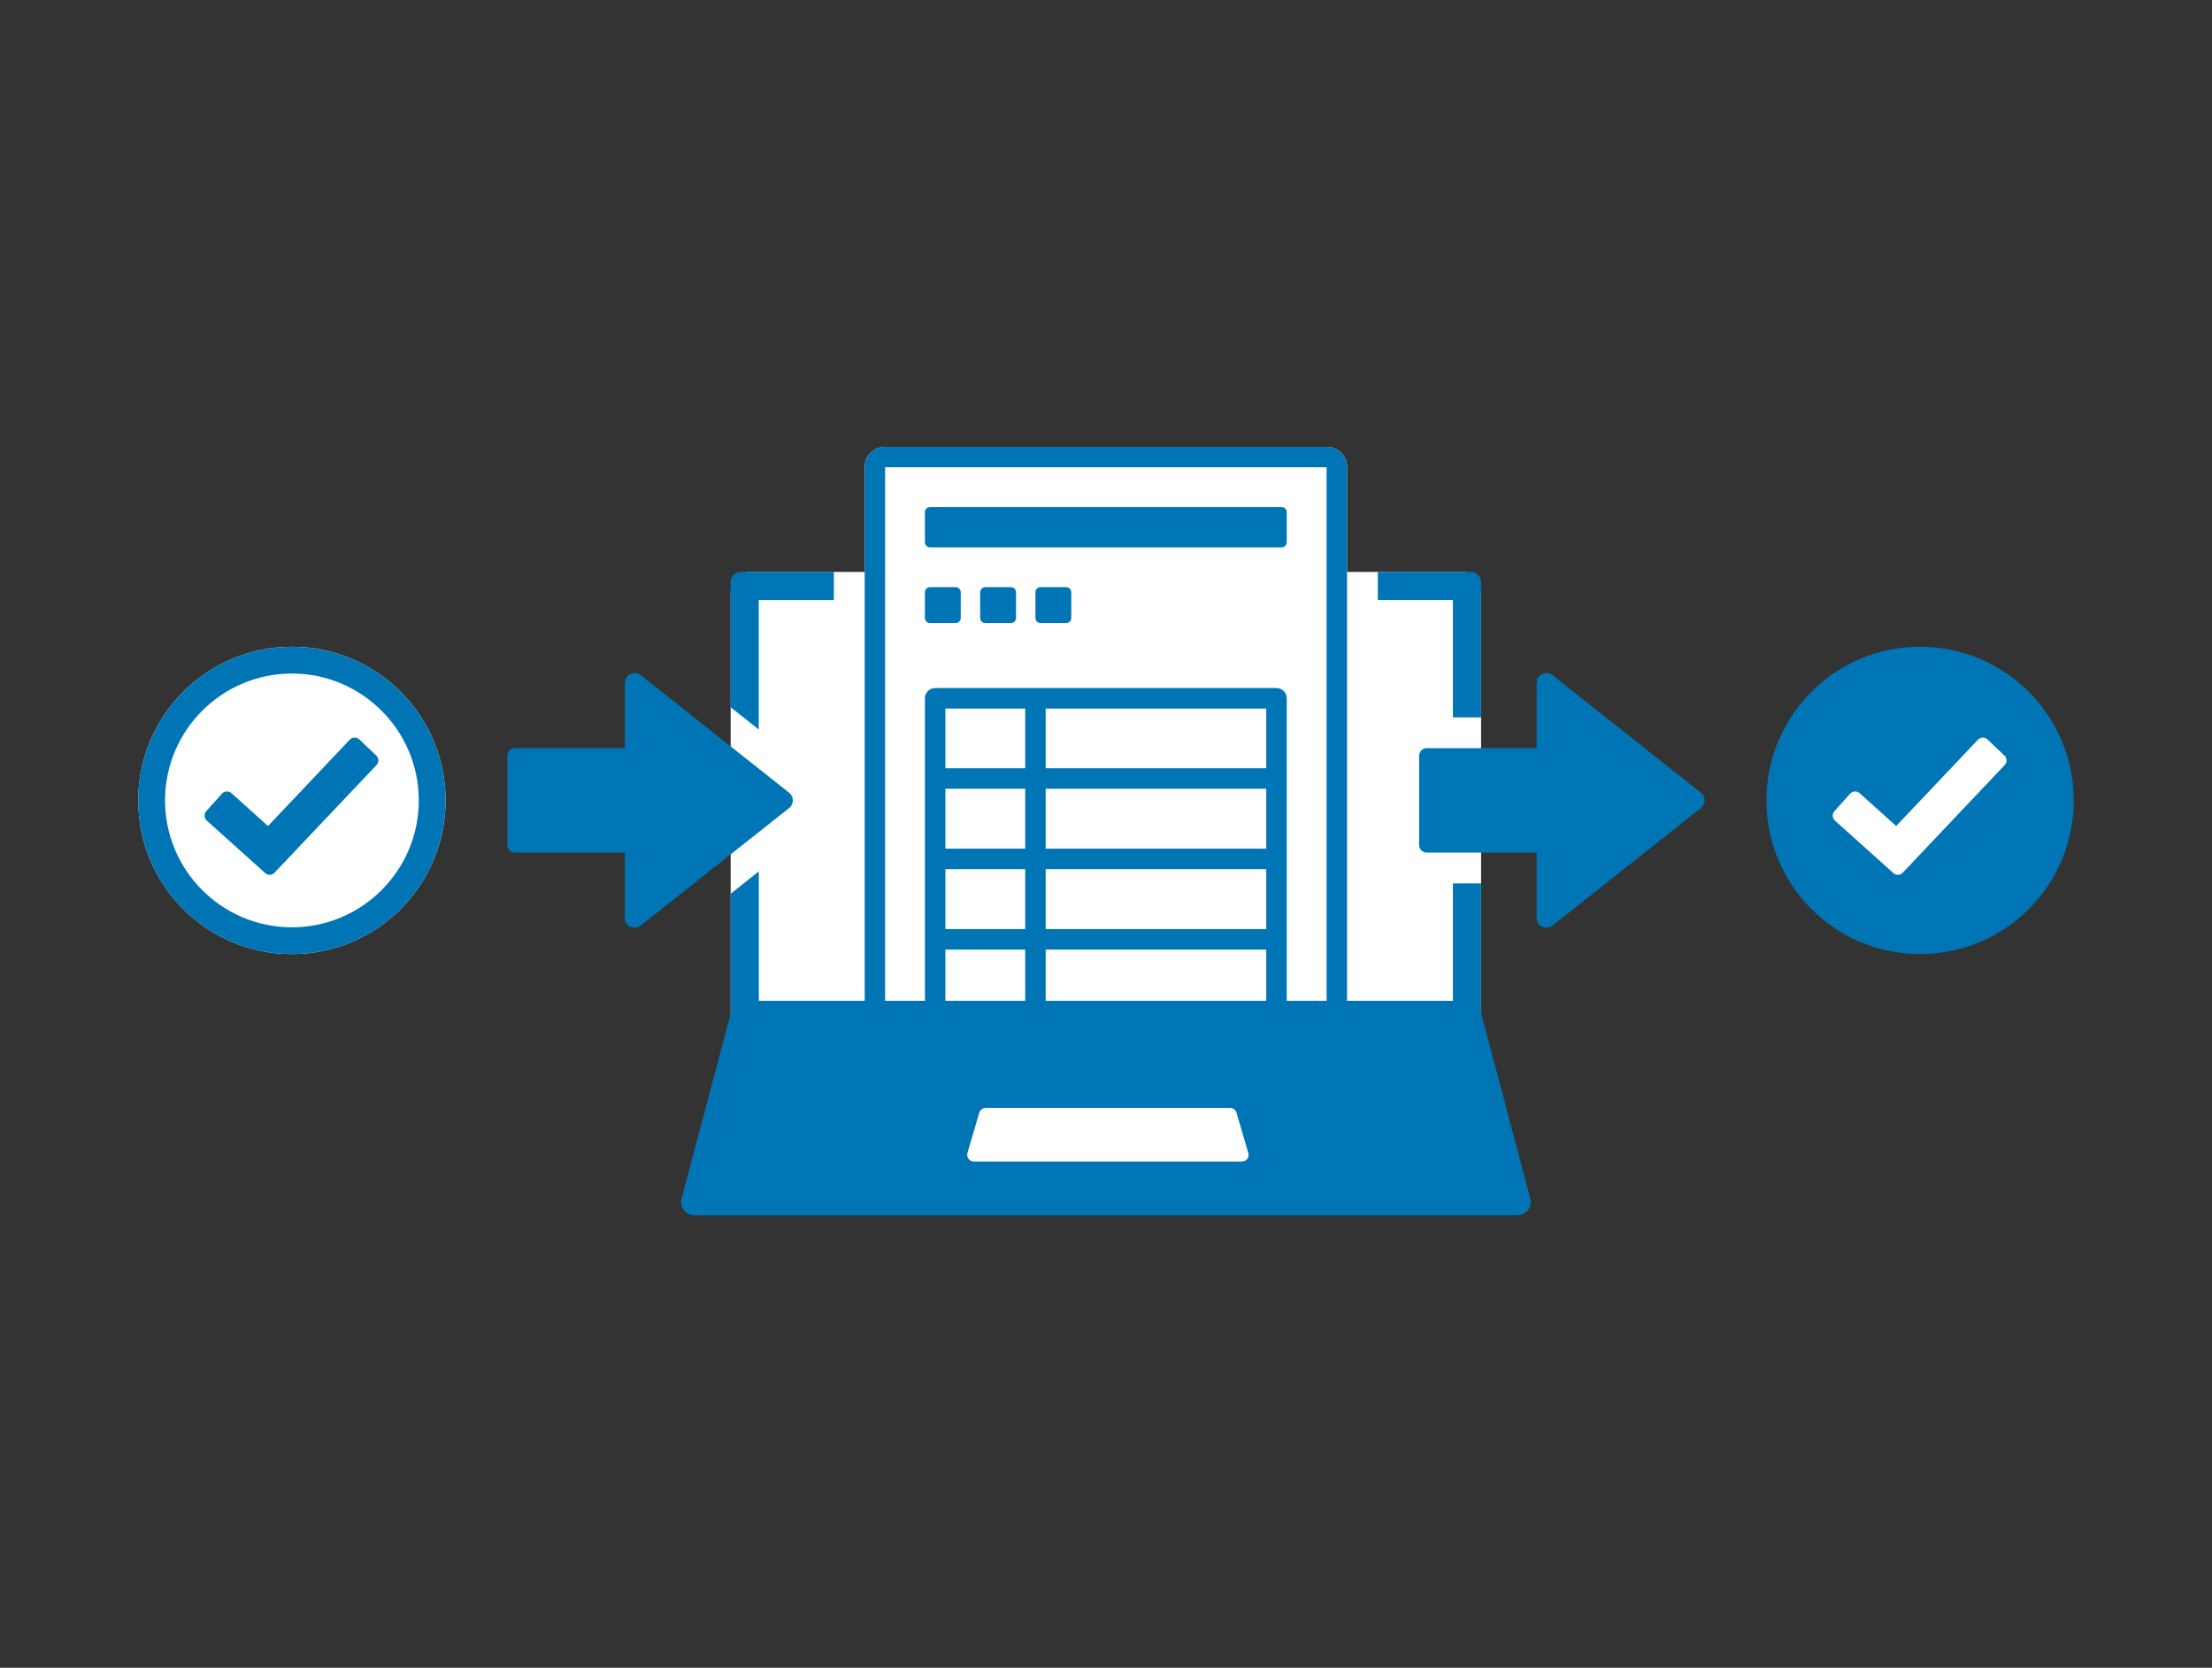
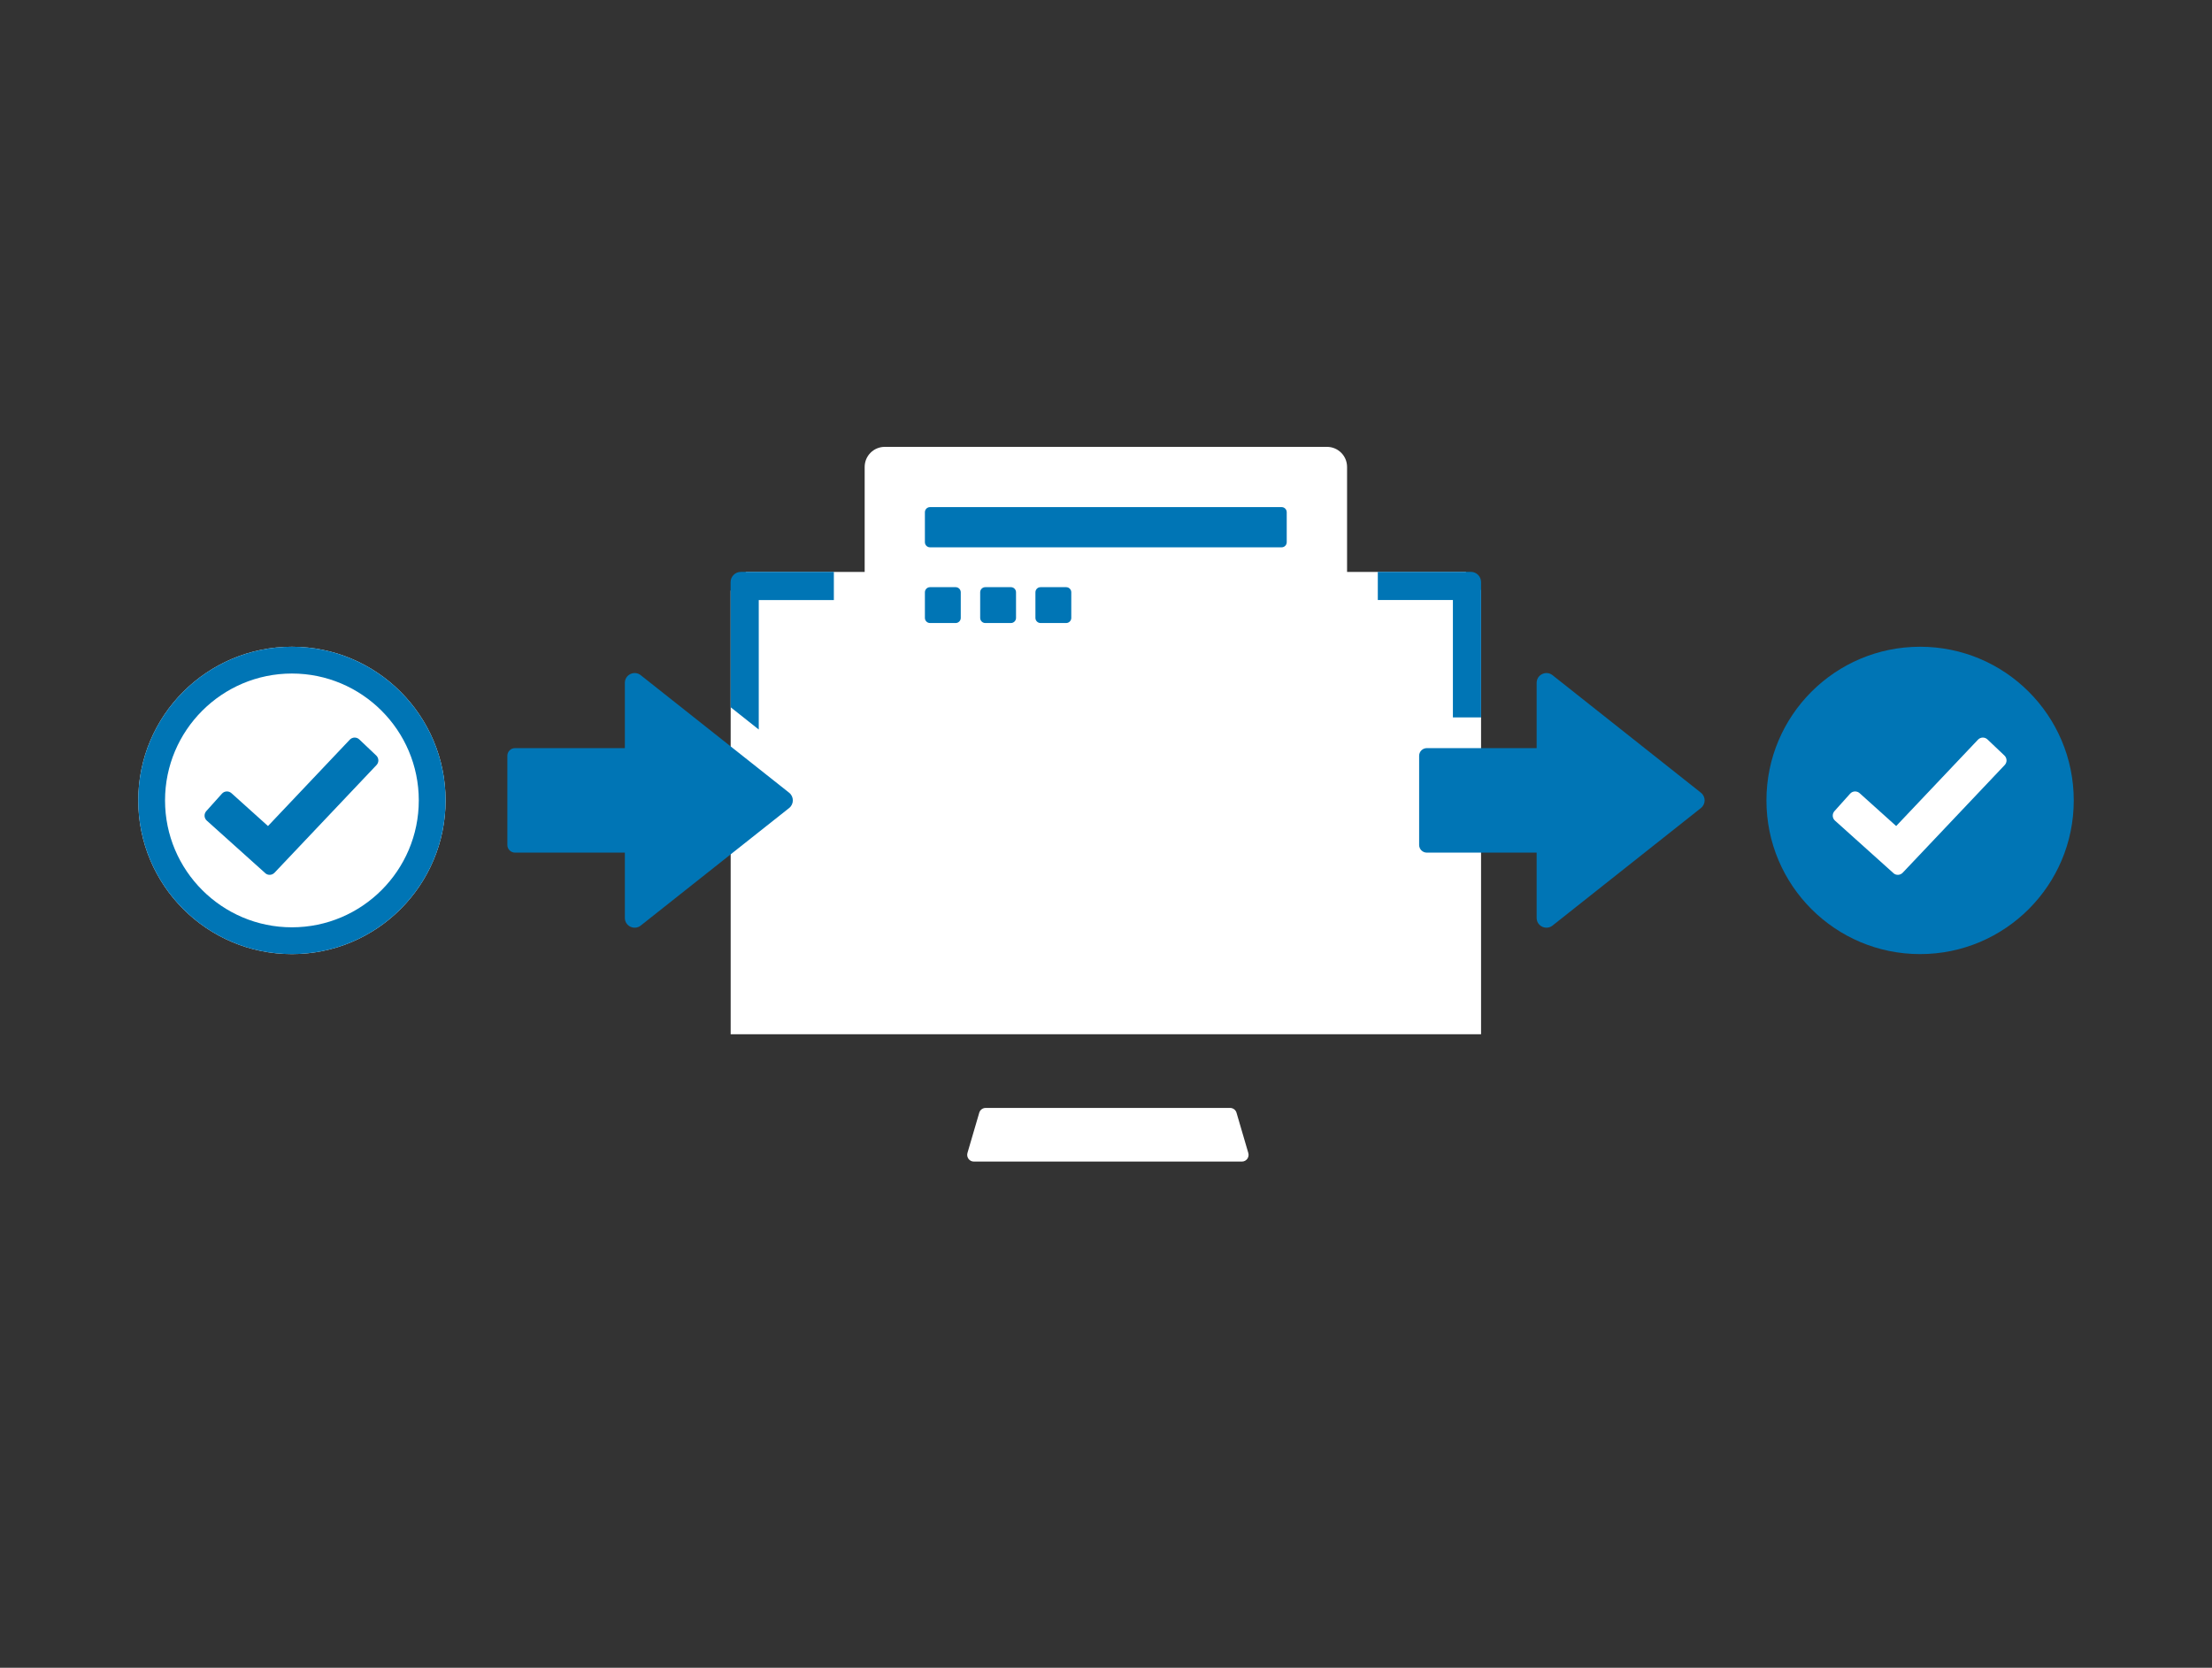
<svg xmlns="http://www.w3.org/2000/svg" width="100%" height="100%" viewBox="0 0 256 193" fill="none">
  <rect x="0" y="0" width="256" height="193" fill="#333333" stroke="none" />
  <path d="M171.407 119.682V68.322L169.629 66.182H155.899V54.036C155.899 52.749 154.856 51.712 153.576 51.712H102.394C101.107 51.712 100.07 52.755 100.07 54.036V66.182H86.341L84.562 68.358V119.688H171.413L171.407 119.682Z" fill="white" />
  <path d="M148.323 58.683H107.634C107.306 58.683 107.041 58.949 107.041 59.276V62.744C107.041 63.071 107.306 63.337 107.634 63.337H148.323C148.651 63.337 148.916 63.071 148.916 62.744V59.276C148.916 58.949 148.651 58.683 148.323 58.683Z" fill="#0075B5" />
  <path d="M110.598 67.948H107.634C107.306 67.948 107.041 68.214 107.041 68.541V71.505C107.041 71.833 107.306 72.098 107.634 72.098H110.598C110.925 72.098 111.191 71.833 111.191 71.505V68.541C111.191 68.214 110.925 67.948 110.598 67.948Z" fill="#0075B5" />
  <path d="M116.994 67.948H114.03C113.703 67.948 113.438 68.214 113.438 68.541V71.505C113.438 71.832 113.703 72.098 114.03 72.098H116.994C117.322 72.098 117.587 71.832 117.587 71.505V68.541C117.587 68.214 117.322 67.948 116.994 67.948Z" fill="#0075B5" />
  <path d="M123.389 67.948H120.425C120.097 67.948 119.832 68.214 119.832 68.541V71.505C119.832 71.832 120.097 72.098 120.425 72.098H123.389C123.716 72.098 123.982 71.832 123.982 71.505V68.541C123.982 68.214 123.716 67.948 123.389 67.948Z" fill="#0075B5" />
  <path d="M222.217 74.842C212.395 74.842 204.434 82.803 204.434 92.626C204.434 102.449 212.395 110.41 222.217 110.41C232.04 110.41 240.001 102.449 240.001 92.626C240.001 82.803 232.04 74.842 222.217 74.842Z" fill="#0075B5" />
  <path d="M219.129 101.038L212.365 94.962C212.045 94.677 212.021 94.185 212.306 93.865L214.12 91.844C214.404 91.523 214.896 91.5 215.216 91.784L219.449 95.59L228.916 85.596C229.212 85.287 229.698 85.269 230.012 85.566L231.98 87.433C232.289 87.73 232.306 88.216 232.01 88.53L220.202 100.996C219.911 101.299 219.431 101.322 219.123 101.038H219.129Z" fill="white" />
  <path d="M33.784 74.842C23.961 74.842 16 82.803 16 92.626C16 102.449 23.961 110.41 33.784 110.41C43.606 110.41 51.568 102.449 51.568 92.626C51.568 82.803 43.606 74.842 33.784 74.842Z" fill="white" />
  <path d="M33.784 77.942C41.881 77.942 48.467 84.528 48.467 92.626C48.467 100.724 41.881 107.31 33.784 107.31C25.686 107.31 19.1 100.724 19.1 92.626C19.1 84.528 25.686 77.942 33.784 77.942ZM33.784 74.842C23.961 74.842 16 82.803 16 92.626C16 102.449 23.961 110.41 33.784 110.41C43.606 110.41 51.568 102.449 51.568 92.626C51.568 82.803 43.606 74.842 33.784 74.842Z" fill="#0075B5" />
  <path d="M30.695 101.038L23.931 94.962C23.611 94.677 23.587 94.185 23.872 93.865L25.686 91.844C25.971 91.523 26.462 91.5 26.783 91.784L31.015 95.59L40.482 85.596C40.779 85.287 41.265 85.269 41.579 85.566L43.547 87.433C43.855 87.73 43.873 88.216 43.577 88.53L31.768 100.996C31.478 101.299 30.997 101.322 30.689 101.038H30.695Z" fill="#0075B5" />
  <path d="M39.593 109.426C39.434 109.479 39.273 109.544 39.107 109.592C39.273 109.538 39.434 109.479 39.593 109.426Z" fill="#0075B5" />
  <path d="M168.147 83.017H171.408V67.361C171.408 66.709 170.874 66.176 170.222 66.176H159.457V69.436H168.147V83.017Z" fill="#0075B5" />
  <path d="M87.813 84.416V69.442H96.504V66.181H85.738C85.086 66.181 84.553 66.715 84.553 67.367V81.837L87.813 84.422V84.416Z" fill="#0075B5" />
-   <path d="M171.408 117.281V102.23H168.148V115.811H155.901V54.03C155.901 52.743 154.857 51.706 153.577 51.706H102.395C101.109 51.706 100.071 52.749 100.071 54.03V115.811H87.824V100.837L84.564 103.421V117.287L78.879 138.681C78.618 139.665 79.359 140.631 80.379 140.631H175.605C176.625 140.631 177.366 139.665 177.105 138.681L171.42 117.287L171.408 117.281ZM118.649 115.811H109.414V109.889H118.649V115.811ZM118.649 107.512H109.414V100.576H118.649V107.512ZM118.649 98.211H109.414V91.275H118.649V98.211ZM118.649 88.904H109.414V81.992H118.649V88.904ZM146.546 115.811H121.021V109.889H146.546V115.811ZM146.546 107.512H121.021V100.576H146.546V107.512ZM146.546 98.211H121.021V91.275H146.546V98.211ZM146.546 88.904H121.021V81.992H146.546V88.904ZM153.524 115.811H148.918V80.806C148.918 80.154 148.384 79.621 147.732 79.621H108.228C107.576 79.621 107.043 80.154 107.043 80.806V115.811H102.436V54.077H153.529V115.811H153.524Z" fill="#0075B5" />
  <path d="M72.316 79.022V86.574H59.606C59.114 86.574 58.717 86.972 58.717 87.464V97.778C58.717 98.27 59.114 98.667 59.606 98.667H72.316V106.22C72.316 107.168 73.412 107.696 74.153 107.109L91.326 93.51C91.901 93.054 91.901 92.188 91.326 91.732L74.153 78.133C73.412 77.546 72.316 78.074 72.316 79.022Z" fill="#0075B5" />
  <path d="M177.839 79.022V86.574H165.129C164.637 86.574 164.24 86.972 164.24 87.464V97.778C164.24 98.27 164.637 98.667 165.129 98.667H177.839V106.22C177.839 107.168 178.936 107.696 179.677 107.109L196.85 93.51C197.425 93.054 197.425 92.188 196.85 91.732L179.677 78.133C178.936 77.546 177.839 78.074 177.839 79.022Z" fill="#0075B5" />
  <path d="M143.734 134.419H112.707C112.192 134.419 111.824 133.921 111.966 133.423L113.33 128.77C113.425 128.438 113.727 128.212 114.071 128.212H142.365C142.709 128.212 143.011 128.438 143.106 128.77L144.469 133.423C144.618 133.921 144.244 134.419 143.728 134.419H143.734Z" fill="white" />
</svg>